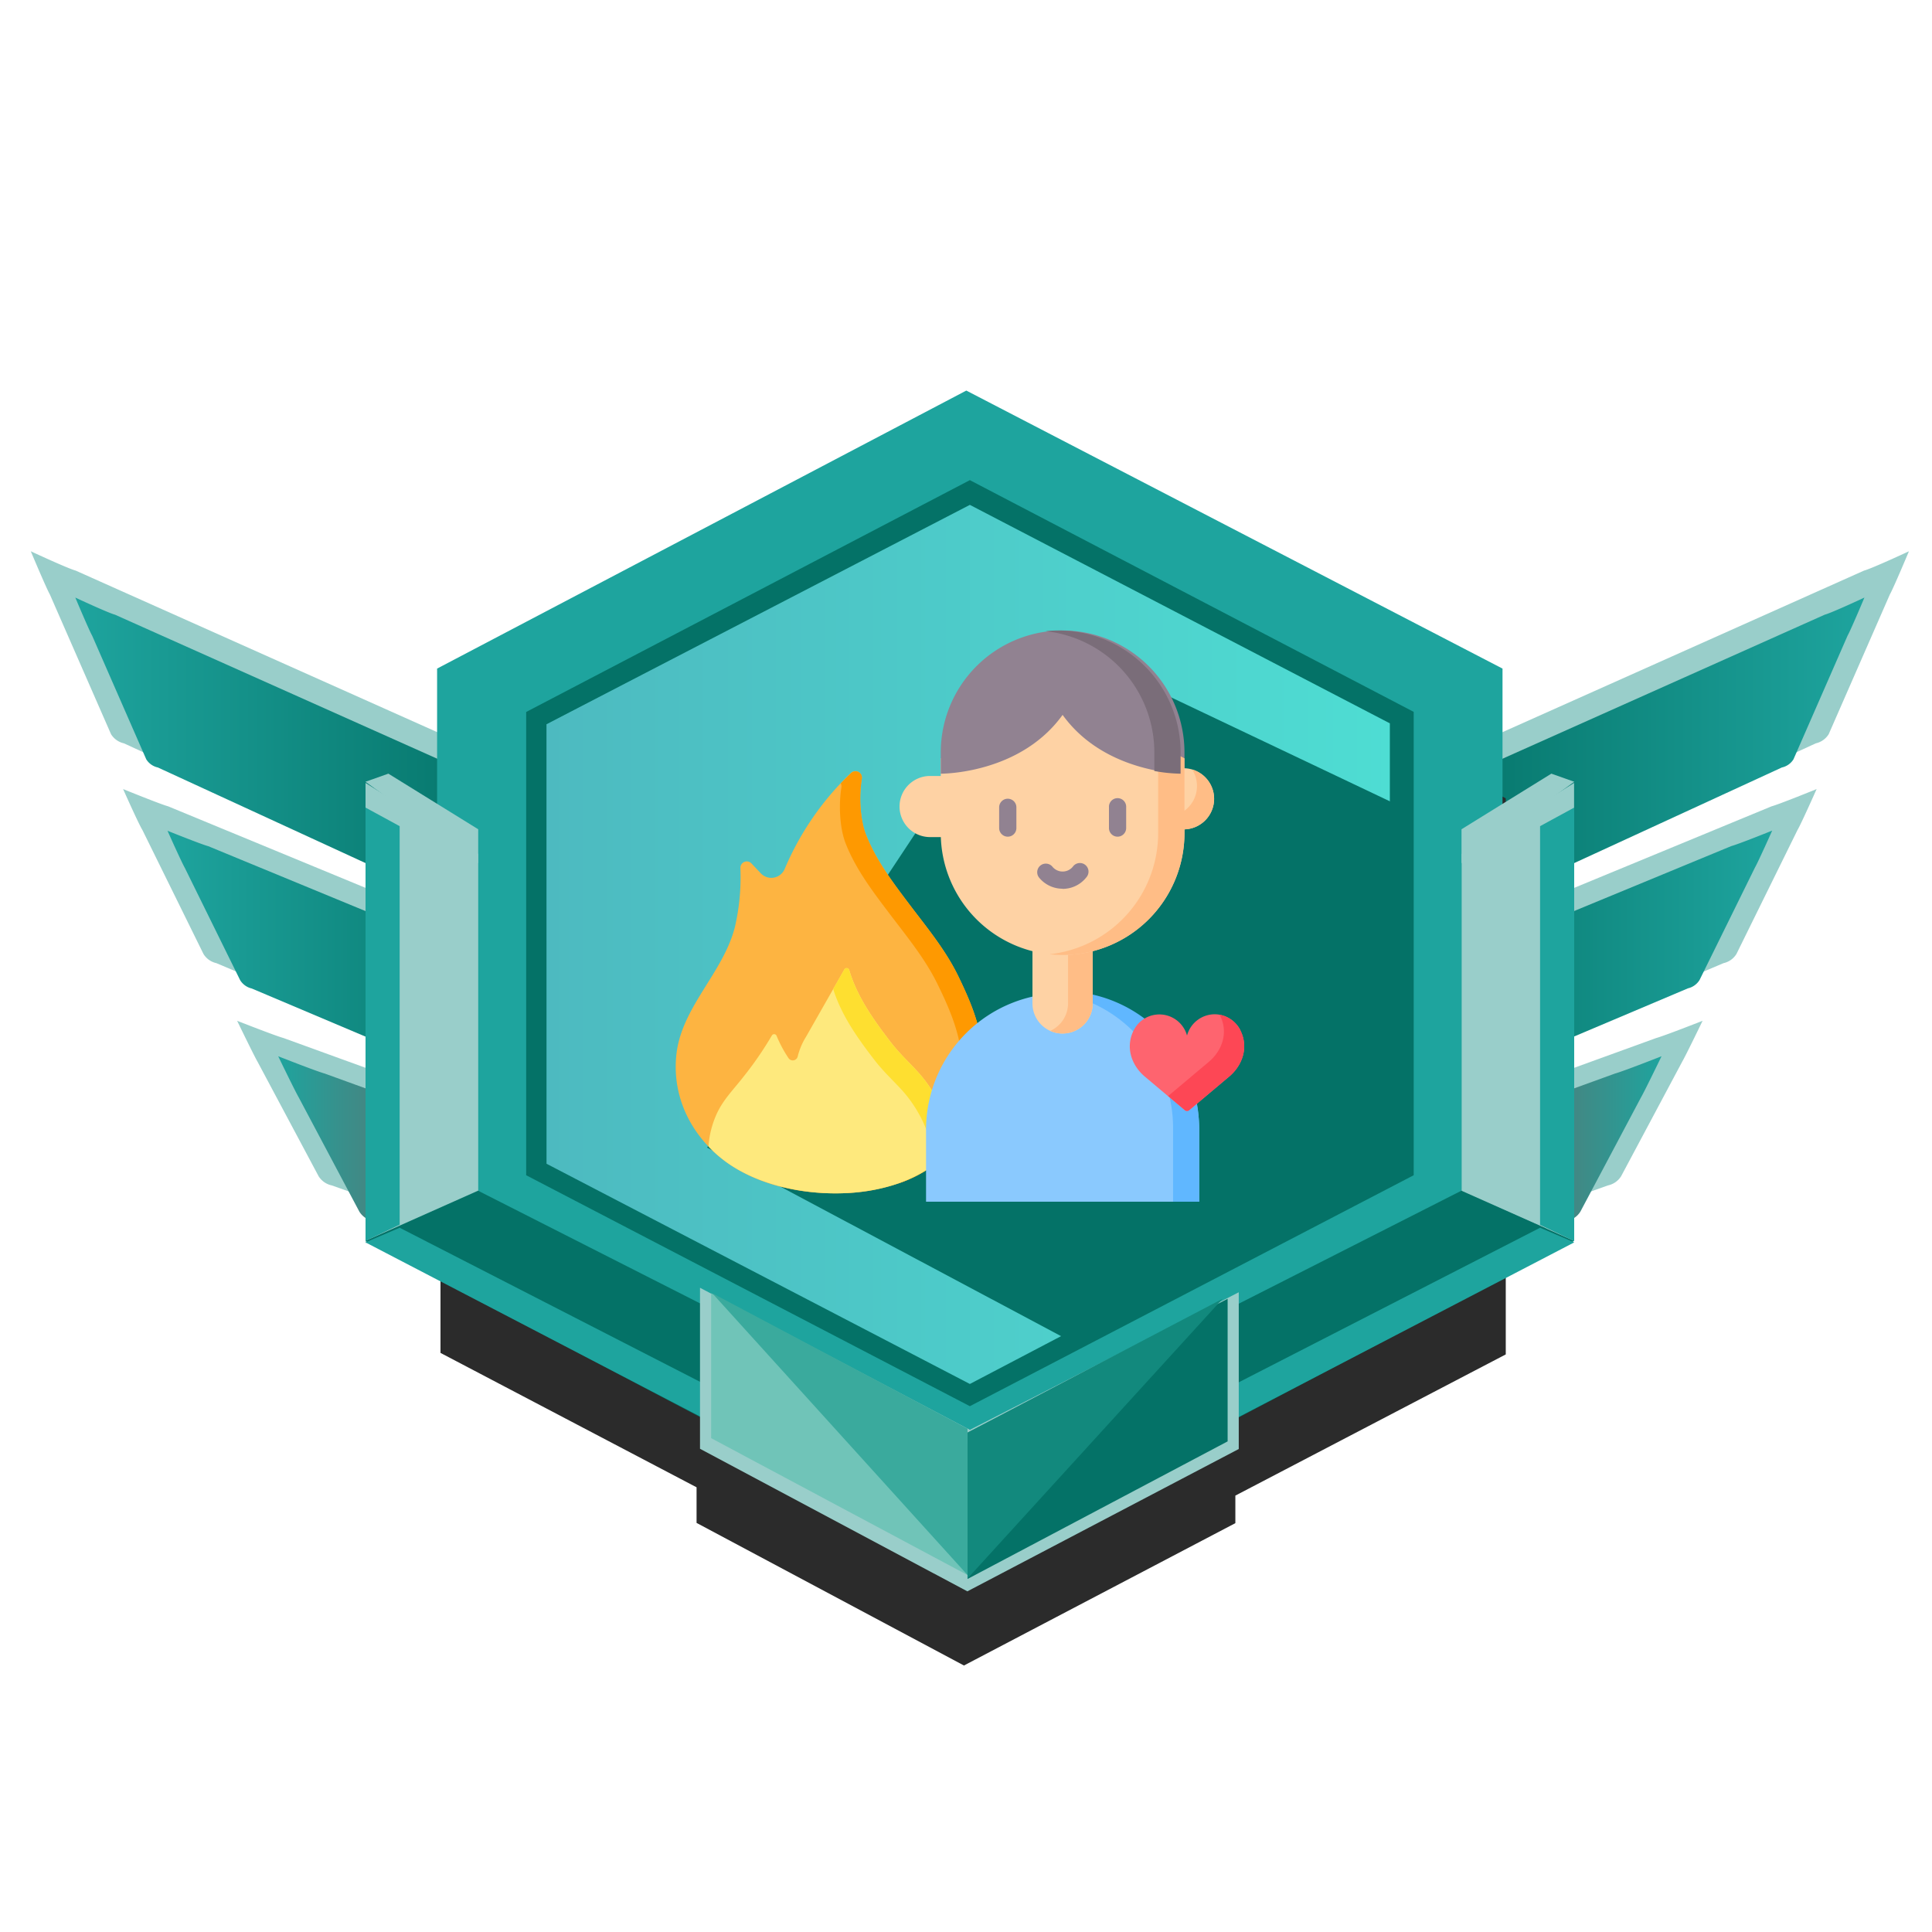
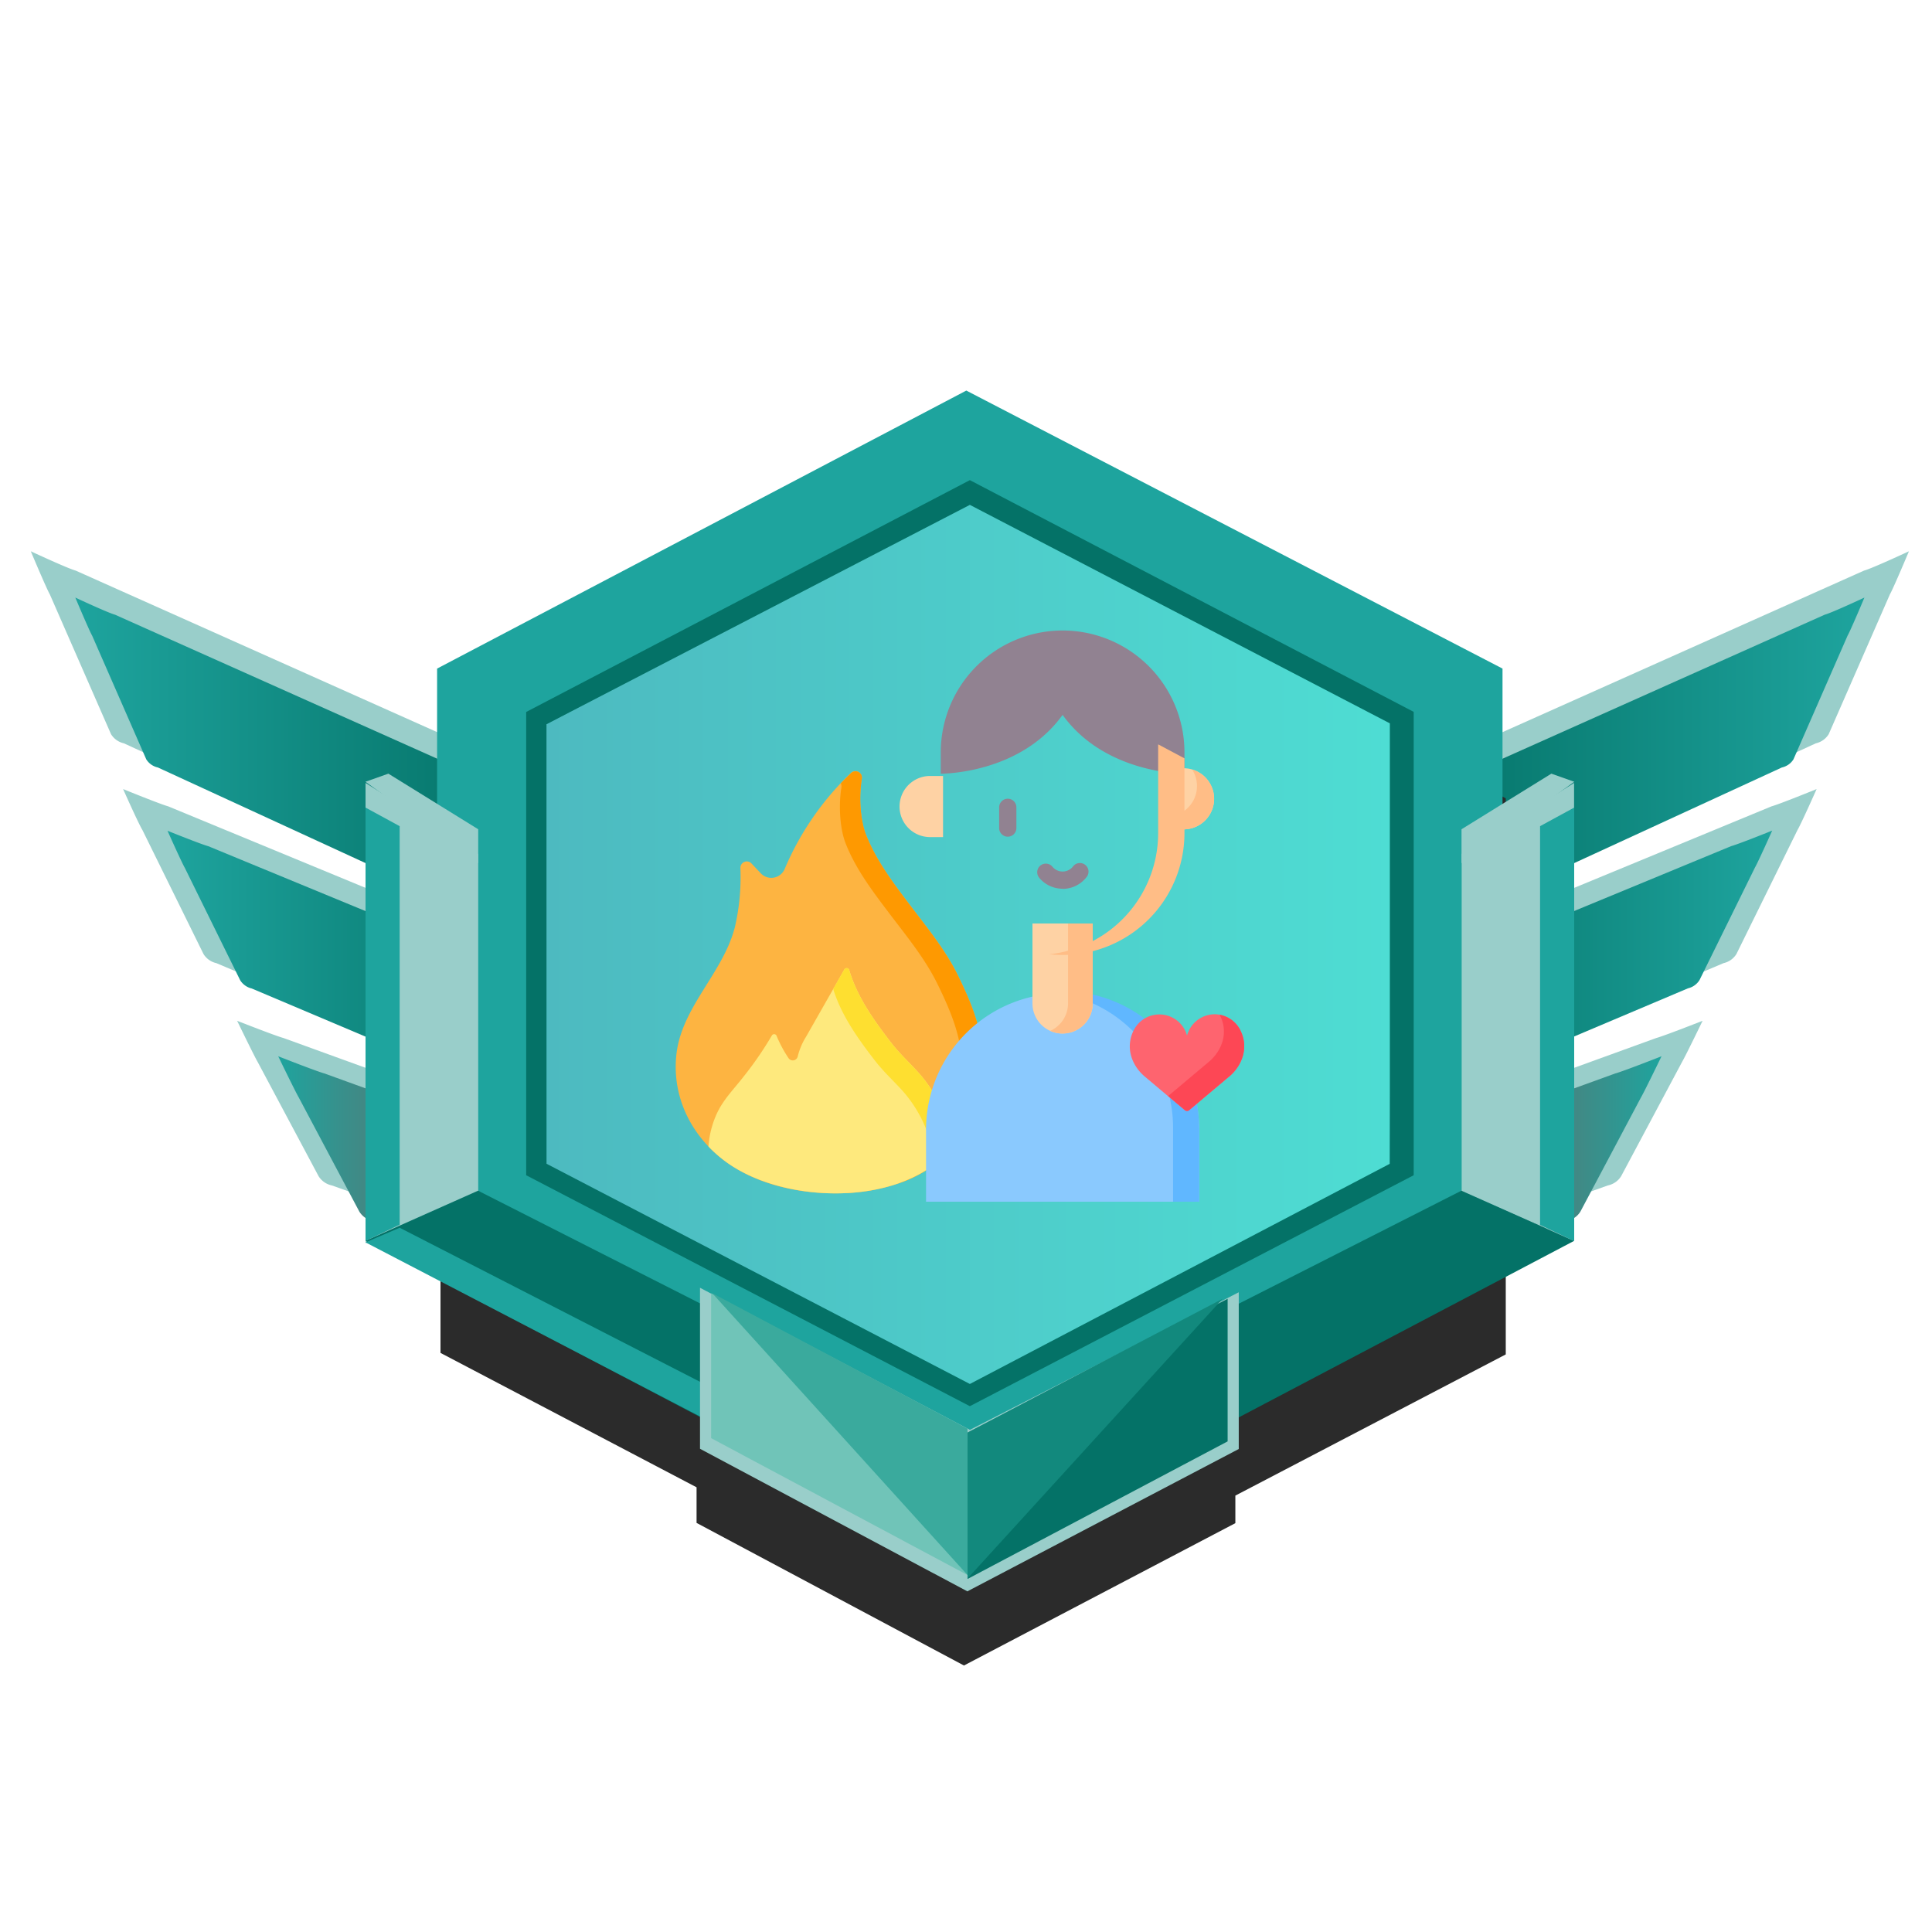
<svg xmlns="http://www.w3.org/2000/svg" xmlns:xlink="http://www.w3.org/1999/xlink" viewBox="0 0 500 500">
  <defs>
    <style>.a{fill:none;}.b{fill:url(#a);}.c{fill:url(#b);}.d{fill:url(#c);}.e{fill:url(#d);}.f{fill:url(#e);}.g{fill:url(#f);}.h{fill:url(#g);}.i{fill:url(#h);}.j{fill:url(#i);}.k{fill:url(#j);}.l{fill:url(#k);}.m{fill:url(#l);}.n{fill:#2b2b2b;}.o{fill:#1ea49e;}.p{fill:url(#m);}.q{fill:url(#n);}.r{fill:url(#o);}.s{fill:url(#p);}.t{fill:#99ceca;}.u{fill:#047267;}.v{fill:url(#q);}.w{fill:url(#r);}.x{fill:#70c4b8;}.y{fill:#3aaa9d;}.z{fill:#12897d;}.aa{clip-path:url(#s);}.ab{fill:#fdb441;}.ac{fill:#fe9901;}.ad{fill:#fee97d;}.ae{fill:#fedf30;}.af{fill:#fed2a4;}.ag{fill:#8ac9fe;}.ah{fill:#60b7ff;}.ai{fill:#ffbd86;}.aj{fill:#918291;}.ak{clip-path:url(#t);}.al{fill:#7a6d79;}.am{fill:#fe646f;}.an{fill:#fd4755;}</style>
    <linearGradient id="a" x1="61.35" y1="293.17" x2="129.06" y2="293.17" gradientUnits="userSpaceOnUse">
      <stop offset="0" stop-color="#99ceca" />
      <stop offset="1" stop-color="#99ceca" />
    </linearGradient>
    <linearGradient id="b" x1="31.86" y1="244.19" x2="138.45" y2="244.19" xlink:href="#a" />
    <linearGradient id="c" x1="8" y1="191.82" x2="137.59" y2="191.82" xlink:href="#a" />
    <linearGradient id="d" x1="19.49" y1="198.12" x2="134.06" y2="198.12" gradientUnits="userSpaceOnUse">
      <stop offset="0" stop-color="#1ea49e" />
      <stop offset="1" stop-color="#047267" />
    </linearGradient>
    <linearGradient id="e" x1="43.35" y1="251.14" x2="139.93" y2="251.14" xlink:href="#d" />
    <linearGradient id="f" x1="71.95" y1="302.35" x2="139.66" y2="302.35" gradientUnits="userSpaceOnUse">
      <stop offset="0" stop-color="#1ea49e" />
      <stop offset="1" stop-color="#895151" />
    </linearGradient>
    <linearGradient id="g" x1="440.65" y1="293.17" x2="372.94" y2="293.17" xlink:href="#a" />
    <linearGradient id="h" x1="470.14" y1="244.19" x2="363.55" y2="244.19" xlink:href="#a" />
    <linearGradient id="i" x1="494" y1="191.82" x2="364.41" y2="191.82" xlink:href="#a" />
    <linearGradient id="j" x1="367.94" y1="198.12" x2="482.51" y2="198.12" gradientUnits="userSpaceOnUse">
      <stop offset="0" stop-color="#047267" />
      <stop offset="1" stop-color="#1ea49e" />
    </linearGradient>
    <linearGradient id="k" x1="-7649.95" y1="251.14" x2="-7553.37" y2="251.14" gradientTransform="matrix(-1, 0, 0, 1, -7191.3, 0)" xlink:href="#d" />
    <linearGradient id="l" x1="-7621.35" y1="302.35" x2="-7553.64" y2="302.35" gradientTransform="matrix(-1, 0, 0, 1, -7191.3, 0)" xlink:href="#f" />
    <linearGradient id="m" x1="141.39" y1="244.19" x2="360.57" y2="244.19" gradientUnits="userSpaceOnUse">
      <stop offset="0" stop-color="#4dbac0" />
      <stop offset="1" stop-color="#4eddd3" />
    </linearGradient>
    <linearGradient id="n" x1="136.13" y1="244.09" x2="365.87" y2="244.09" gradientUnits="userSpaceOnUse">
      <stop offset="0" stop-color="#047267" />
      <stop offset="0.52" stop-color="#047267" />
      <stop offset="1" stop-color="#047267" />
    </linearGradient>
    <linearGradient id="o" x1="119.93" y1="337.33" x2="198.83" y2="337.33" gradientUnits="userSpaceOnUse">
      <stop offset="0" stop-color="#845344" />
      <stop offset="1" stop-color="#9e604a" />
    </linearGradient>
    <linearGradient id="p" x1="303.1" y1="338.93" x2="377.32" y2="338.93" gradientUnits="userSpaceOnUse">
      <stop offset="0" stop-color="#4f3129" />
      <stop offset="1" stop-color="#845344" />
    </linearGradient>
    <linearGradient id="q" x1="94.6" y1="265.08" x2="103.43" y2="265.08" gradientUnits="userSpaceOnUse">
      <stop offset="0" stop-color="#1ea49e" />
      <stop offset="1" stop-color="#1ea49e" />
    </linearGradient>
    <linearGradient id="r" x1="398.57" y1="265.08" x2="407.4" y2="265.08" xlink:href="#q" />
    <clipPath id="s">
      <rect class="a" x="174.88" y="163" width="148.12" height="148.12" />
    </clipPath>
    <clipPath id="t">
      <rect class="a" x="173.88" y="163" width="148.12" height="148.12" />
    </clipPath>
  </defs>
  <title>significant_extrememaximus</title>
  <path class="b" d="M129.06,288.85,73.37,268.64c-2.09-.56-12-4.46-12-4.46s4.35,9,5.28,10.59l15.8,29.63a5.33,5.33,0,0,0,3.44,2.39l43.19,15.37Z" />
  <path class="c" d="M138.45,247.89,43.53,208.68c-2.08-.56-11.67-4.47-11.67-4.47s4,9,5,10.6l15.8,32.08A5.24,5.24,0,0,0,56,249.26l82.5,34.91Z" />
  <path class="d" d="M137.59,200.4l-118-52.73c-2.07-.55-11.62-5-11.62-5s4,9.54,4.93,11.16L28.73,190a5.29,5.29,0,0,0,3.36,2.38L137.59,241Z" />
  <path class="e" d="M134.06,205.7,29.76,159.08c-1.83-.48-10.27-4.43-10.27-4.43s3.54,8.43,4.36,9.86l14,32a4.7,4.7,0,0,0,3,2.11l93.27,42.94Z" />
  <path class="f" d="M139.93,254.5,53.92,219c-1.89-.5-10.57-4-10.57-4s3.63,8.13,4.48,9.6l14.32,29.07a4.8,4.8,0,0,0,3,2.15l74.75,31.62Z" />
  <path class="g" d="M139.66,298,84,277.82c-2.09-.56-12-4.46-12-4.46s4.35,9,5.28,10.59L93,313.57a5.33,5.33,0,0,0,3.45,2.4l43.18,15.37Z" />
  <path class="h" d="M372.94,288.85l55.69-20.21c2.09-.56,12-4.46,12-4.46s-4.35,9-5.28,10.59l-15.8,29.63a5.33,5.33,0,0,1-3.44,2.39l-43.19,15.37Z" />
  <path class="i" d="M363.55,247.89l94.92-39.21c2.08-.56,11.67-4.47,11.67-4.47s-4,9-4.95,10.6l-15.8,32.08a5.24,5.24,0,0,1-3.34,2.37l-82.5,34.91Z" />
  <path class="j" d="M364.41,200.4l118-52.73c2.07-.55,11.62-5,11.62-5s-4,9.54-4.93,11.16L473.27,190a5.29,5.29,0,0,1-3.36,2.38L364.41,241Z" />
  <path class="k" d="M367.94,205.7l104.3-46.62c1.83-.48,10.27-4.43,10.27-4.43s-3.54,8.43-4.36,9.86l-14,32a4.7,4.7,0,0,1-3,2.11l-93.27,42.94Z" />
  <path class="l" d="M362.07,254.5l86-35.54c1.89-.5,10.57-4,10.57-4s-3.63,8.13-4.48,9.6l-14.32,29.07a4.8,4.8,0,0,1-3,2.15l-74.75,31.62Z" />
  <path class="m" d="M362.34,298,418,277.82c2.09-.56,12-4.46,12-4.46s-4.35,9-5.28,10.59L409,313.57a5.33,5.33,0,0,1-3.45,2.4l-43.18,15.37Z" />
  <polygon class="n" points="389.69 206.61 251.85 134.66 114 206.61 114 350.13 180.27 384.91 180.27 394.13 249.47 431.03 319.71 394.19 319.71 387.06 389.69 350.52 389.69 206.61" />
  <polygon class="o" points="388.85 316.94 250.08 388.9 113.12 316.55 113.12 173.03 250.08 101.08 388.85 173.03 388.85 316.94" />
  <polygon class="p" points="359.65 301.75 250.96 358.52 141.43 301.75 141.39 187.43 251 129.86 360.57 187.43 359.65 301.75" />
  <path class="q" d="M251,124.26l-114.83,60V304.15L251,363.92l114.86-59.77,0-119.92ZM359.69,301.18,251,358.17l-109.57-57V187.43L251,130.66,359.69,187.2Z" />
  <polygon class="r" points="198.83 361.72 198.83 353.88 119.93 312.95 119.93 320.34 198.83 361.72" />
  <polygon class="s" points="303.1 362.52 303.1 354.68 377.32 315.35 377.32 323.34 303.1 362.52" />
  <path class="t" d="M123.76,309V221L94.6,202.62V321.74Z" />
  <polygon class="u" points="232.41 363.32 123.72 308.15 94.56 321.14 232.41 393.7 232.41 363.32" />
  <path class="v" d="M94.6,209V321.14l8.83-4.19V213.81Z" />
  <path class="o" d="M94.59,321.52l114.85,59.76,0-9.17-106-54.37Z" />
  <path class="t" d="M407.37,321.14V202.62L378.28,221v87.35Z" />
  <polygon class="u" points="269.52 363.32 378.21 308.15 407.37 321.14 269.52 393.7 269.52 363.32" />
  <path class="w" d="M398.57,213.81V317l8.83,4.19V209Z" />
-   <path class="o" d="M398.57,317.74l-106,54.37,0,9.17,114.85-59.76Z" />
  <path class="t" d="M401.49,200.22l-23.25,14.39v8.79l29.18-21.08Z" />
  <path class="t" d="M94.58,202.32l29.18,21.08v-8.79l-23.25-14.39Z" />
  <polygon class="t" points="250.35 411.84 181.16 374.94 181.16 333.27 251.01 370.04 320.59 334.44 320.59 375 250.35 411.84" />
  <polygon class="x" points="250.41 407.63 184.04 372.19 184.04 334.68 250.53 373.75 250.41 407.63" />
  <polygon class="y" points="184.33 334.68 250.39 369.74 250.39 407.61 184.33 334.68" />
  <polygon class="u" points="250.41 408.63 317.71 373.03 317.71 336.13 250.54 370.74 250.41 408.63" />
  <polygon class="z" points="316.4 336.13 250.39 370.74 250.39 408.52 316.4 336.13" />
-   <polygon class="u" points="183 297 275 346 362 303 361 208 270.48 164.98 183 297" />
  <g class="aa">
    <path class="ab" d="M253.77,268.62c-.93-5.53-3.32-10.95-5.86-16.17-3.21-6.57-7.92-12.28-12.31-18.08s-8.88-11.68-11.52-18.45c-1.29-3.32-1.92-9-1.06-14.43a1.66,1.66,0,0,0-2.77-1.48,74.36,74.36,0,0,0-17.19,24.91,3.75,3.75,0,0,1-6.17,1.09l-2.42-2.56a1.66,1.66,0,0,0-2.86,1.17A56.83,56.83,0,0,1,190.17,240C187.07,252,176.1,260.87,175,273.41c-1,10.7,4,20.62,12.53,27s20,8.72,30.53,8.4a47.89,47.89,0,0,0,16-3.1,33.29,33.29,0,0,0,6.78-3.58c10.37-7.19,15-21.29,13-33.52Zm0,0" />
    <path class="ac" d="M240.79,302.14a33.55,33.55,0,0,1-6.78,3.58c-.56.22-1.11.42-1.68.61a28.56,28.56,0,0,0,3.18-1.92c10.37-7.19,15-21.29,13-33.51-.93-5.54-3.32-11-5.86-16.17-3.2-6.58-7.91-12.29-12.3-18.09s-8.89-11.67-11.53-18.45c-1.29-3.32-1.91-9-1.06-14.43a1.55,1.55,0,0,0-.17-1c.87-.93,1.77-1.83,2.69-2.7a1.66,1.66,0,0,1,2.77,1.48c-.86,5.39-.24,11.11,1.06,14.43,2.64,6.77,7.17,12.7,11.52,18.45s9.1,11.51,12.31,18.08c2.54,5.22,4.93,10.64,5.86,16.18,2,12.22-2.6,26.32-13,33.51Zm0,0" />
    <path class="ad" d="M246.2,297.2c-.36.44-.74.86-1.12,1.27-13.19,14-42.89,13-57.56,1.95a32.88,32.88,0,0,1-4.17-3.71,24.48,24.48,0,0,1,2-8.15c1.74-3.95,4.49-6.57,7.1-9.95a90.11,90.11,0,0,0,7.3-10.61.68.68,0,0,1,1.23.07,32.7,32.7,0,0,0,3.1,5.79,1.32,1.32,0,0,0,2.38-.49,17.43,17.43,0,0,1,2.17-5.1l9.89-17.38a.69.69,0,0,1,1.26.15c2.07,7,6.42,13.06,10.87,18.83,2.12,2.74,4.58,5,6.93,7.58a33.78,33.78,0,0,1,8.63,19.75Zm0,0" />
  </g>
  <path class="ae" d="M246.2,297.2c-.36.43-.74.86-1.12,1.27a26.75,26.75,0,0,1-3.16,2.85,33.83,33.83,0,0,0-8.59-19.3c-2.35-2.54-4.82-4.84-6.93-7.58-4.39-5.67-8.66-11.68-10.77-18.49l2.88-5.06a.69.69,0,0,1,1.26.15c2.07,7,6.42,13.06,10.87,18.83,2.12,2.74,4.58,5,6.93,7.58a33.78,33.78,0,0,1,8.63,19.75Zm0,0" />
  <path class="af" d="M244.06,216.64H240.7a7.91,7.91,0,0,1-7.9-7.91h0a7.91,7.91,0,0,1,7.9-7.91h3.36Zm0,0" />
  <path class="ag" d="M310.35,311H239.66V291.81a35.35,35.35,0,0,1,70.69,0Zm0,0" />
  <path class="ah" d="M310.35,291.85V311h-6.76v-19.1a35.36,35.36,0,0,0-32-35.22c1.11-.11,2.24-.16,3.38-.16a35.35,35.35,0,0,1,35.35,35.38Zm0,0" />
  <path class="af" d="M275,267.48a7.8,7.8,0,0,1-7.8-7.8V239h15.6v20.67a7.8,7.8,0,0,1-7.8,7.8Zm0,0" />
  <path class="ai" d="M282.8,239v20.66a7.81,7.81,0,0,1-7.8,7.81,7.55,7.55,0,0,1-3.19-.69,7.81,7.81,0,0,0,4.6-7.12V239Zm0,0" />
-   <path class="af" d="M275,247.15a31.56,31.56,0,0,1-31.53-31.57V196.26L275,179.54l31.54,16.72v19.32A31.56,31.56,0,0,1,275,247.15Zm0,0" />
  <path class="aj" d="M275,163.17a31.55,31.55,0,0,0-31.53,31.57v5.49s20.44.2,31.53-15.22c11.1,15.42,31.54,15.22,31.54,15.22v-5.49A31.55,31.55,0,0,0,275,163.17Zm0,0" />
  <path class="af" d="M302.94,214.64h3.36a7.91,7.91,0,0,0,7.91-7.91h0a7.91,7.91,0,0,0-7.91-7.91h-3.36Zm0,0" />
  <path class="ai" d="M314.21,206.73a7.91,7.91,0,0,1-7.9,7.91h-3.37v-3.37a7.92,7.92,0,0,0,5.58-12.13,7.89,7.89,0,0,1,5.69,7.59Zm0,0" />
  <path class="aj" d="M260.81,216.53a2.23,2.23,0,0,1-2.23-2.23v-5.36a2.23,2.23,0,0,1,4.46,0v5.36a2.23,2.23,0,0,1-2.23,2.23Zm0,0" />
-   <path class="aj" d="M289.19,216.53A2.22,2.22,0,0,1,287,214.3v-5.36a2.23,2.23,0,1,1,4.45,0v5.36a2.23,2.23,0,0,1-2.23,2.23Zm0,0" />
  <path class="aj" d="M275,230a7.82,7.82,0,0,1-6.12-2.92,2.23,2.23,0,0,1,3.46-2.81,3.41,3.41,0,0,0,5.33,0,2.23,2.23,0,1,1,3.49,2.77,7.83,7.83,0,0,1-6.16,3Zm0,0" />
  <path class="ai" d="M306.54,196.26v19.32A31.56,31.56,0,0,1,275,247.15a29.42,29.42,0,0,1-3.4-.19,31.56,31.56,0,0,0,28.13-31.38V192.64Zm0,0" />
  <g class="ak">
-     <path class="al" d="M305.54,194.74v5.49a39.88,39.88,0,0,1-6.8-.7v-4.79a31.56,31.56,0,0,0-28.14-31.39,31.57,31.57,0,0,1,34.94,31.39Zm0,0" />
    <path class="am" d="M321,266.59a7.52,7.52,0,0,0-6.16-4.08A7.44,7.44,0,0,0,307.2,268a7.42,7.42,0,0,0-13.79-1.37c-2.19,4.3-.67,9,2.88,12l10.35,8.71a.88.88,0,0,0,1.12,0l10.35-8.71c3.54-3,5.06-7.69,2.88-12Zm0,0" />
    <path class="an" d="M318.11,278.58l-10.35,8.71a.88.88,0,0,1-1.12,0l-4.35-3.66a.57.57,0,0,0,.21-.13l10.35-8.7c3.55-3,5.07-7.7,2.88-12a1.74,1.74,0,0,0-.1-.19,7.55,7.55,0,0,1,5.36,4c2.18,4.3.66,9-2.88,12Zm0,0" />
  </g>
</svg>